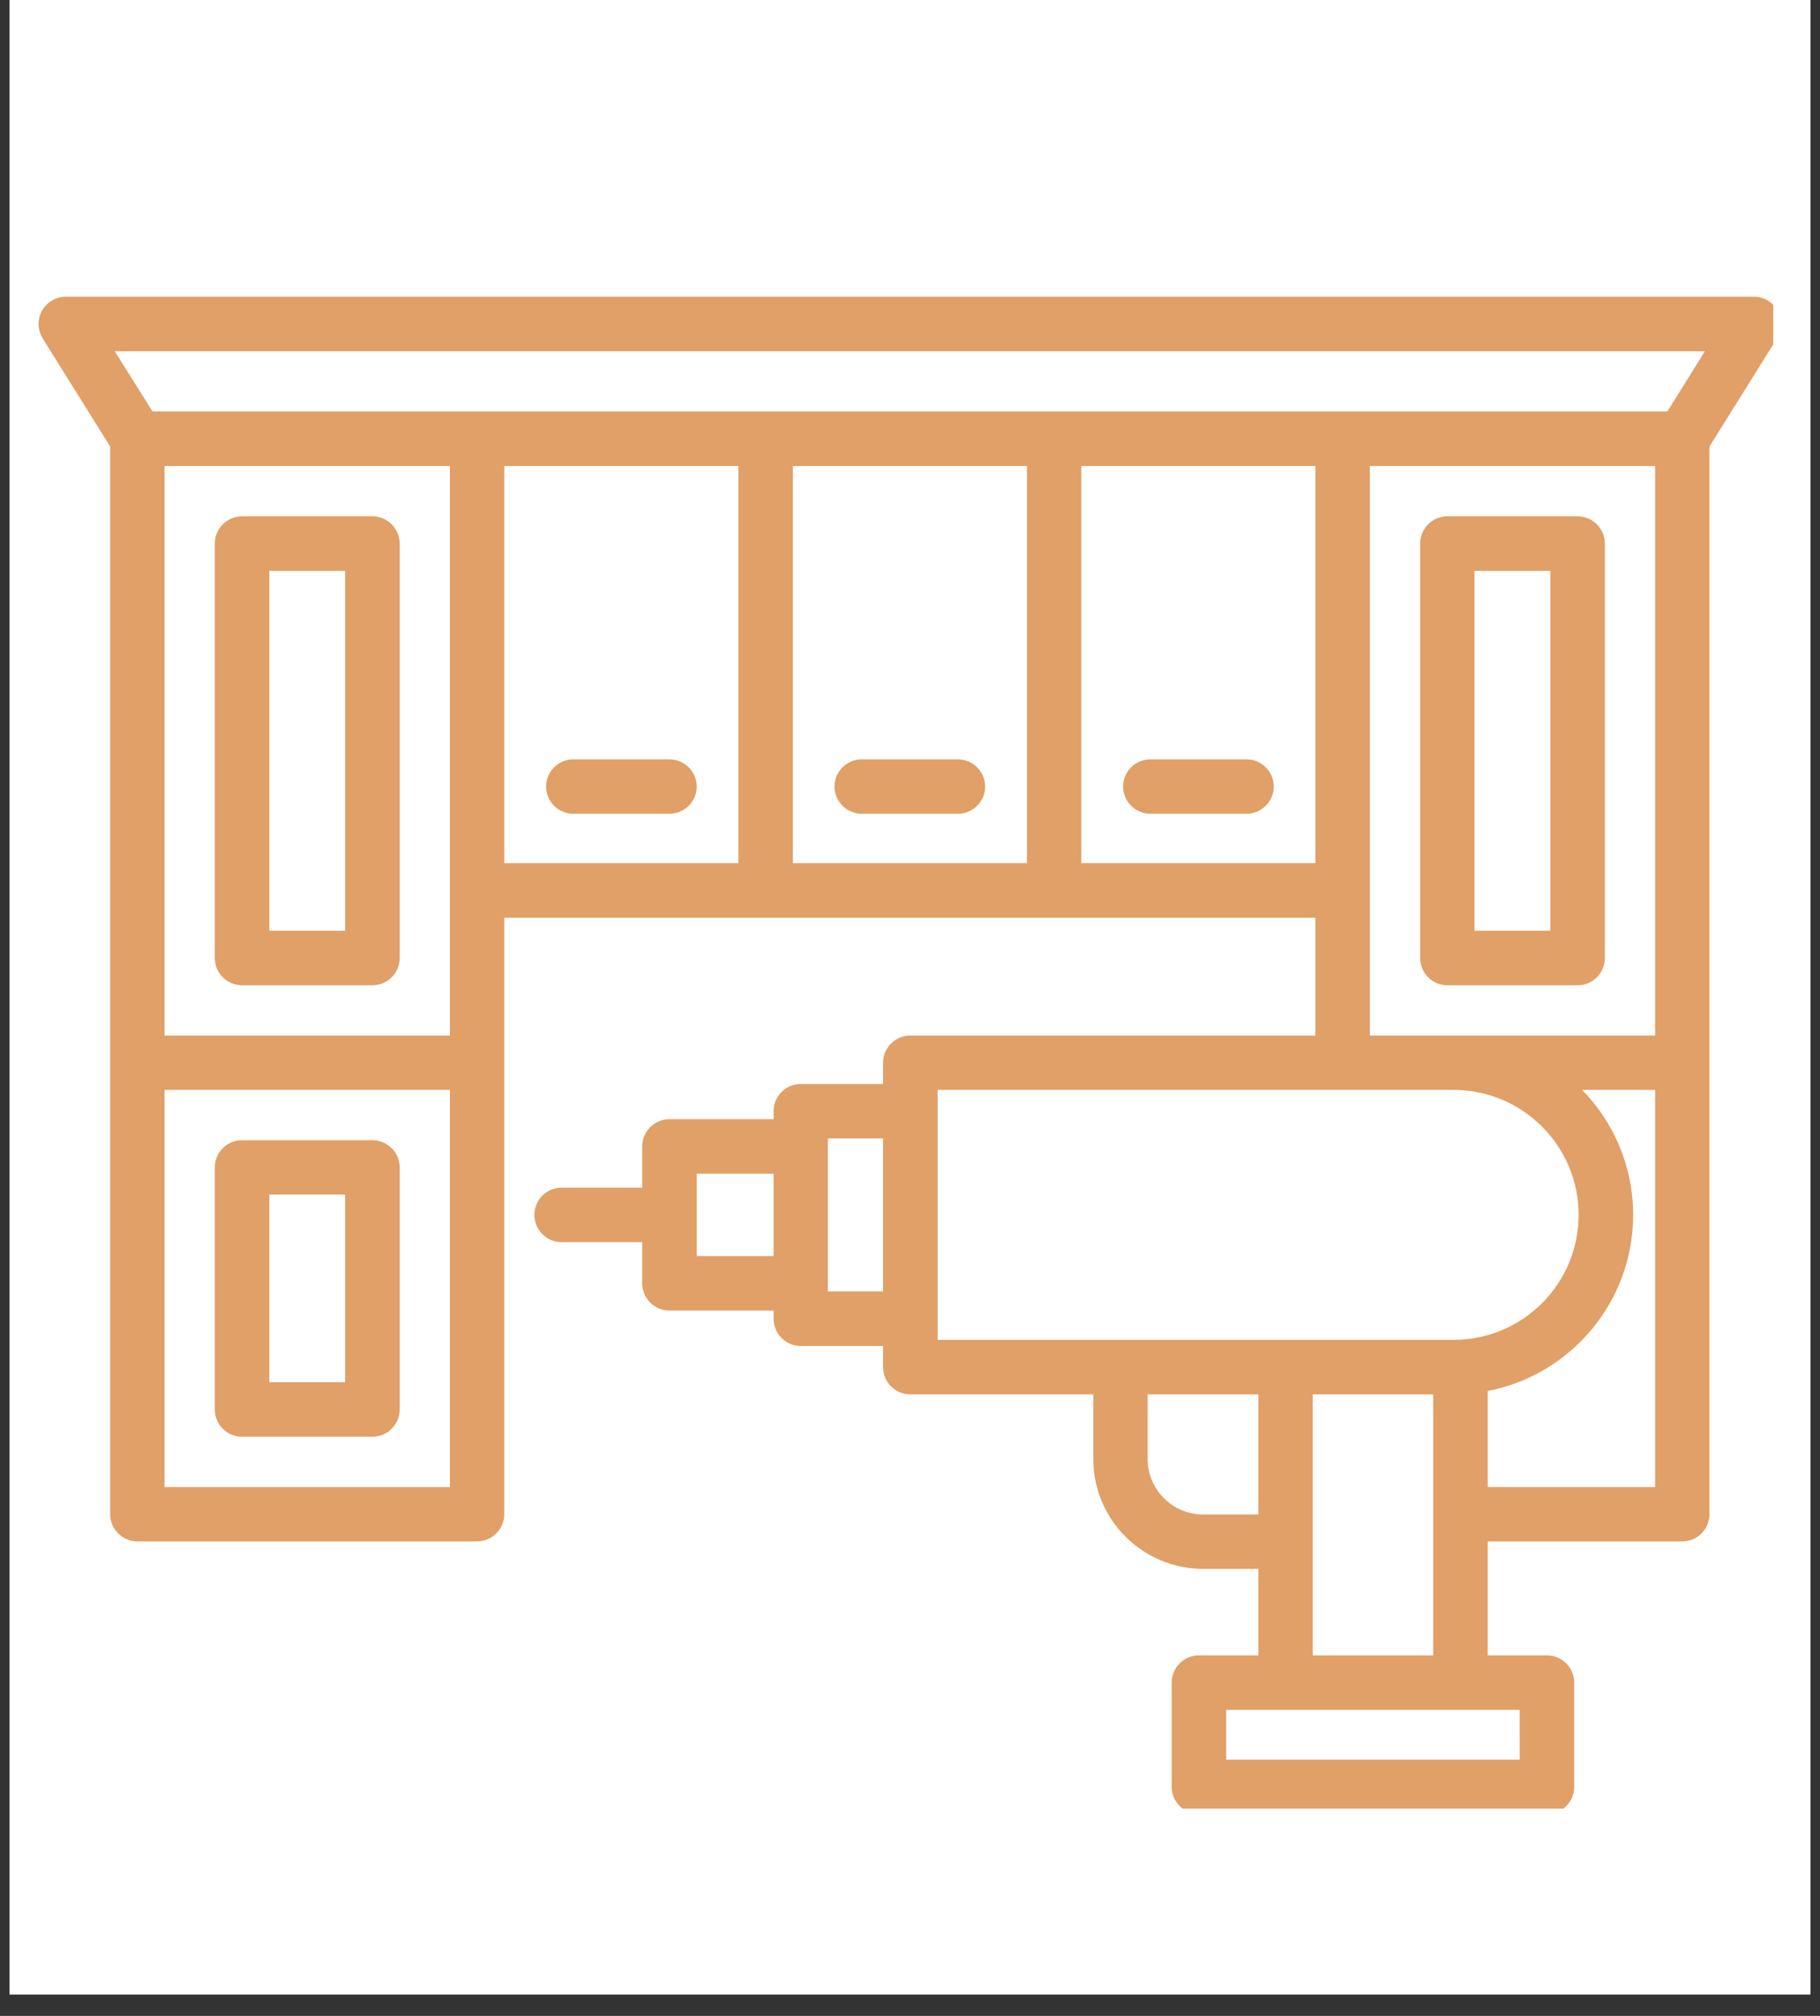
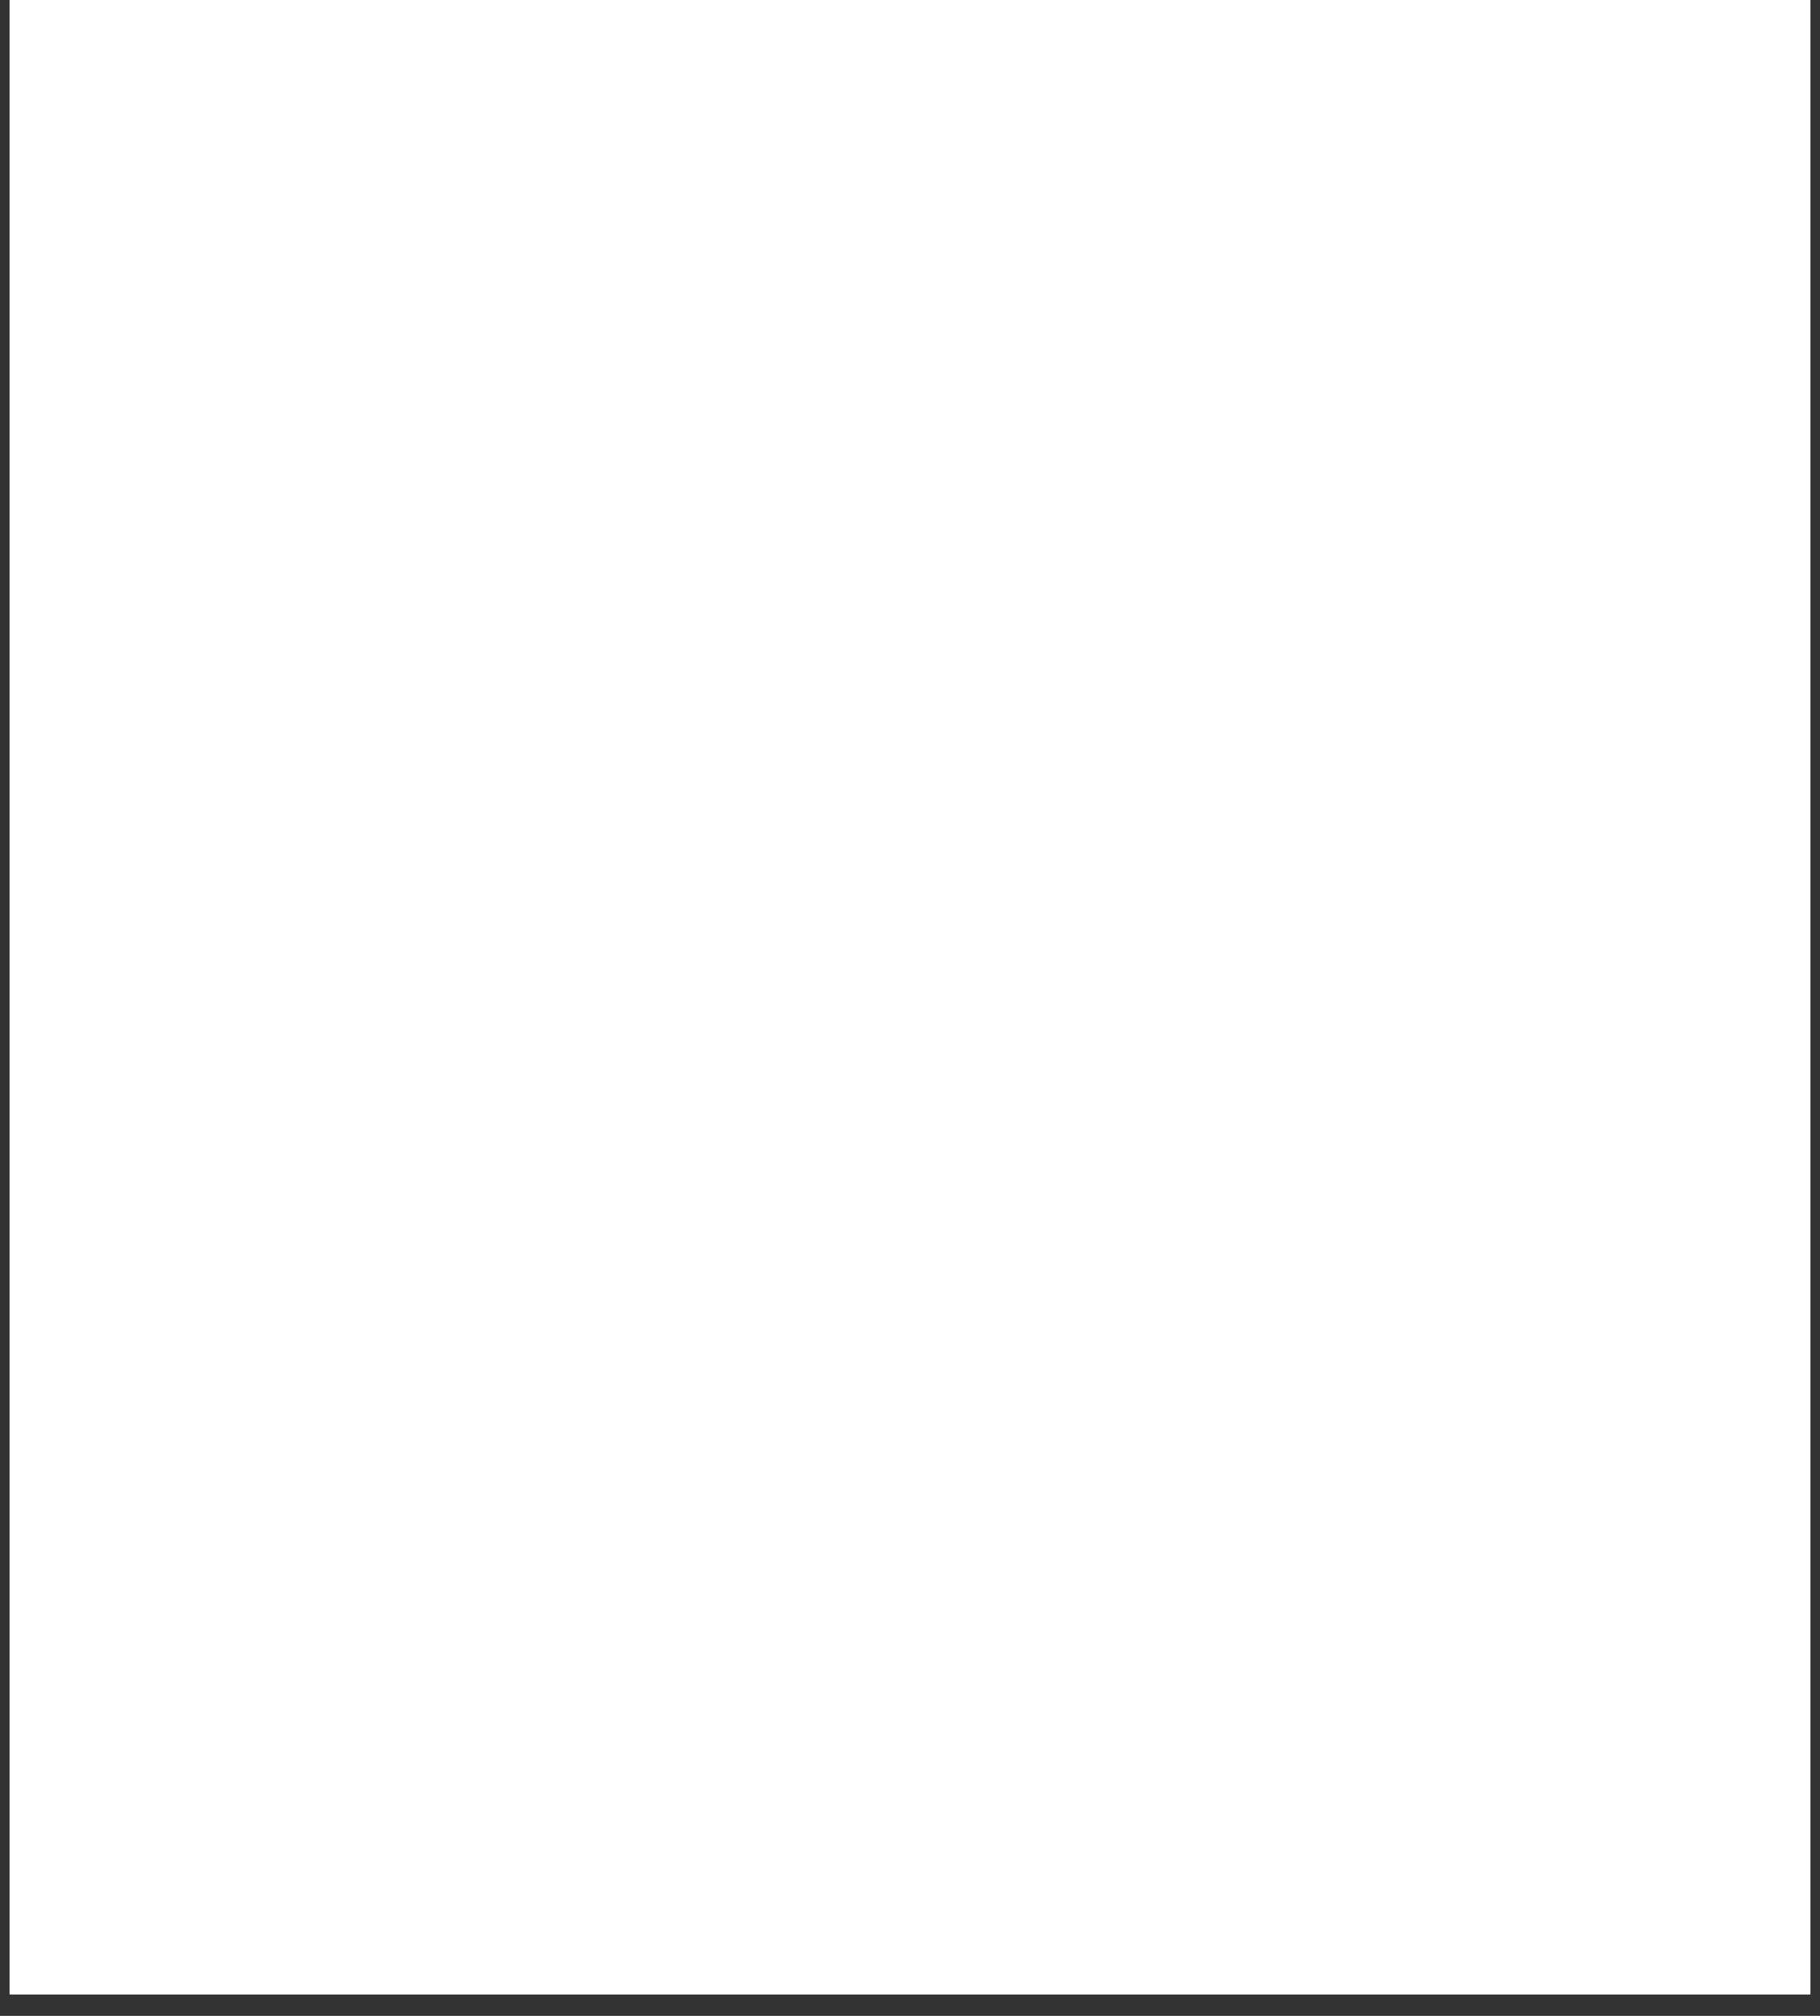
<svg xmlns="http://www.w3.org/2000/svg" width="56" viewBox="0 0 42 46.5" height="62" preserveAspectRatio="xMidYMid meet">
  <rect x="0" y="0" width="42" height="46.5" fill="#333333" stroke="none" />
  <defs>
    <clipPath id="e5c83bada3">
      <path d="M 0.223 0 L 41.777 0 L 41.777 46.004 L 0.223 46.004 Z M 0.223 0 " clip-rule="nonzero" />
    </clipPath>
    <clipPath id="f8b8e7143c">
-       <path d="M 0.852 6.844 L 40.922 6.844 L 40.922 41.719 L 0.852 41.719 Z M 0.852 6.844 " clip-rule="nonzero" />
-     </clipPath>
+       </clipPath>
  </defs>
  <g clip-path="url(#e5c83bada3)">
    <path fill="#ffffff" d="M 0.223 0 L 41.777 0 L 41.777 46.004 L 0.223 46.004 Z M 0.223 0 " fill-opacity="1" fill-rule="nonzero" />
    <path fill="#ffffff" d="M 0.223 0 L 41.777 0 L 41.777 46.004 L 0.223 46.004 Z M 0.223 0 " fill-opacity="1" fill-rule="nonzero" />
  </g>
  <g clip-path="url(#f8b8e7143c)">
    <path fill="#e0a067" d="M 5.586 22.727 L 8.594 22.727 C 8.941 22.727 9.223 22.445 9.223 22.098 L 9.223 12.539 C 9.223 12.191 8.941 11.91 8.594 11.91 L 5.586 11.91 C 5.238 11.91 4.957 12.191 4.957 12.539 L 4.957 22.098 C 4.957 22.445 5.238 22.727 5.586 22.727 Z M 6.215 13.168 L 7.965 13.168 L 7.965 21.469 L 6.215 21.469 Z M 8.594 26.301 L 5.586 26.301 C 5.238 26.301 4.957 26.582 4.957 26.93 L 4.957 32.512 C 4.957 32.859 5.238 33.141 5.586 33.141 L 8.594 33.141 C 8.941 33.141 9.223 32.859 9.223 32.512 L 9.223 26.93 C 9.223 26.582 8.941 26.301 8.594 26.301 Z M 7.965 31.883 L 6.215 31.883 L 6.215 27.555 L 7.965 27.555 Z M 37.035 22.098 L 37.035 12.539 C 37.035 12.191 36.754 11.91 36.406 11.91 L 33.398 11.91 C 33.055 11.91 32.773 12.191 32.773 12.539 L 32.773 22.098 C 32.773 22.445 33.055 22.727 33.398 22.727 L 36.406 22.727 C 36.754 22.727 37.035 22.445 37.035 22.098 Z M 35.777 21.469 L 34.027 21.469 L 34.027 13.168 L 35.777 13.168 Z M 16.078 18.145 C 16.078 18.488 15.797 18.77 15.449 18.77 L 13.23 18.77 C 12.883 18.77 12.602 18.488 12.602 18.145 C 12.602 17.797 12.883 17.516 13.23 17.516 L 15.449 17.516 C 15.797 17.516 16.078 17.797 16.078 18.145 Z M 19.258 18.145 C 19.258 17.797 19.539 17.516 19.887 17.516 L 22.105 17.516 C 22.453 17.516 22.734 17.797 22.734 18.145 C 22.734 18.488 22.453 18.77 22.105 18.77 L 19.887 18.77 C 19.539 18.77 19.258 18.488 19.258 18.145 Z M 29.395 18.145 C 29.395 18.488 29.113 18.77 28.766 18.77 L 26.547 18.77 C 26.199 18.77 25.918 18.488 25.918 18.145 C 25.918 17.797 26.199 17.516 26.547 17.516 L 28.766 17.516 C 29.113 17.516 29.395 17.797 29.395 18.145 Z M 41.023 7.168 C 40.914 6.969 40.703 6.844 40.477 6.844 L 1.52 6.844 C 1.289 6.844 1.082 6.969 0.969 7.168 C 0.859 7.367 0.867 7.609 0.984 7.805 L 2.543 10.301 L 2.543 34.926 C 2.543 35.273 2.824 35.555 3.172 35.555 L 11.008 35.555 C 11.355 35.555 11.637 35.273 11.637 34.926 L 11.637 21.168 L 30.355 21.168 L 30.355 23.887 L 21.008 23.887 C 20.66 23.887 20.379 24.168 20.379 24.512 L 20.379 25.004 L 18.48 25.004 C 18.133 25.004 17.852 25.285 17.852 25.629 L 17.852 25.816 L 15.449 25.816 C 15.102 25.816 14.82 26.098 14.82 26.445 L 14.82 27.395 L 12.961 27.395 C 12.613 27.395 12.332 27.676 12.332 28.023 C 12.332 28.371 12.613 28.652 12.961 28.652 L 14.82 28.652 L 14.82 29.602 C 14.82 29.949 15.102 30.23 15.449 30.23 L 17.852 30.23 L 17.852 30.418 C 17.852 30.766 18.133 31.047 18.48 31.047 L 20.379 31.047 L 20.379 31.535 C 20.379 31.883 20.66 32.164 21.008 32.164 L 25.23 32.164 L 25.23 33.656 C 25.23 35.051 26.367 36.188 27.762 36.188 L 29.039 36.188 L 29.039 38.184 L 27.668 38.184 C 27.32 38.184 27.039 38.465 27.039 38.812 L 27.039 41.219 C 27.039 41.562 27.32 41.844 27.668 41.844 L 35.699 41.844 C 36.047 41.844 36.328 41.562 36.328 41.219 L 36.328 38.812 C 36.328 38.465 36.047 38.184 35.699 38.184 L 34.332 38.184 L 34.332 35.555 L 38.824 35.555 C 39.172 35.555 39.449 35.273 39.449 34.926 L 39.449 10.301 L 41.008 7.805 C 41.129 7.609 41.137 7.367 41.023 7.168 Z M 39.344 8.102 L 38.477 9.492 L 3.52 9.492 L 2.648 8.102 Z M 23.699 19.91 L 18.297 19.91 L 18.297 10.75 L 23.699 10.75 Z M 10.383 23.887 L 3.797 23.887 L 3.797 10.75 L 10.383 10.75 Z M 3.797 34.301 L 3.797 25.141 L 10.383 25.141 L 10.383 34.301 Z M 11.637 10.75 L 17.039 10.75 L 17.039 19.91 L 11.637 19.91 Z M 24.953 19.91 L 24.953 10.75 L 30.355 10.75 L 30.355 19.91 Z M 31.613 10.75 L 38.195 10.75 L 38.195 23.887 L 31.613 23.887 Z M 16.078 28.973 L 16.078 27.074 L 17.852 27.074 L 17.852 28.973 Z M 19.105 29.789 L 19.105 26.258 L 20.379 26.258 L 20.379 29.789 Z M 21.637 25.141 L 33.547 25.141 C 35.137 25.141 36.43 26.434 36.43 28.023 C 36.43 29.613 35.137 30.906 33.547 30.906 L 21.637 30.906 Z M 27.762 34.934 C 27.059 34.934 26.484 34.359 26.484 33.656 L 26.484 32.164 L 29.039 32.164 L 29.039 34.934 Z M 35.07 40.59 L 28.297 40.59 L 28.297 39.441 L 35.07 39.441 Z M 30.293 38.184 L 30.293 32.164 L 33.074 32.164 L 33.074 38.184 Z M 34.332 34.301 L 34.332 32.086 C 36.238 31.719 37.688 30.039 37.688 28.023 C 37.688 26.902 37.238 25.887 36.512 25.141 L 38.195 25.141 L 38.195 34.301 Z M 34.332 34.301 " fill-opacity="1" fill-rule="nonzero" />
  </g>
</svg>